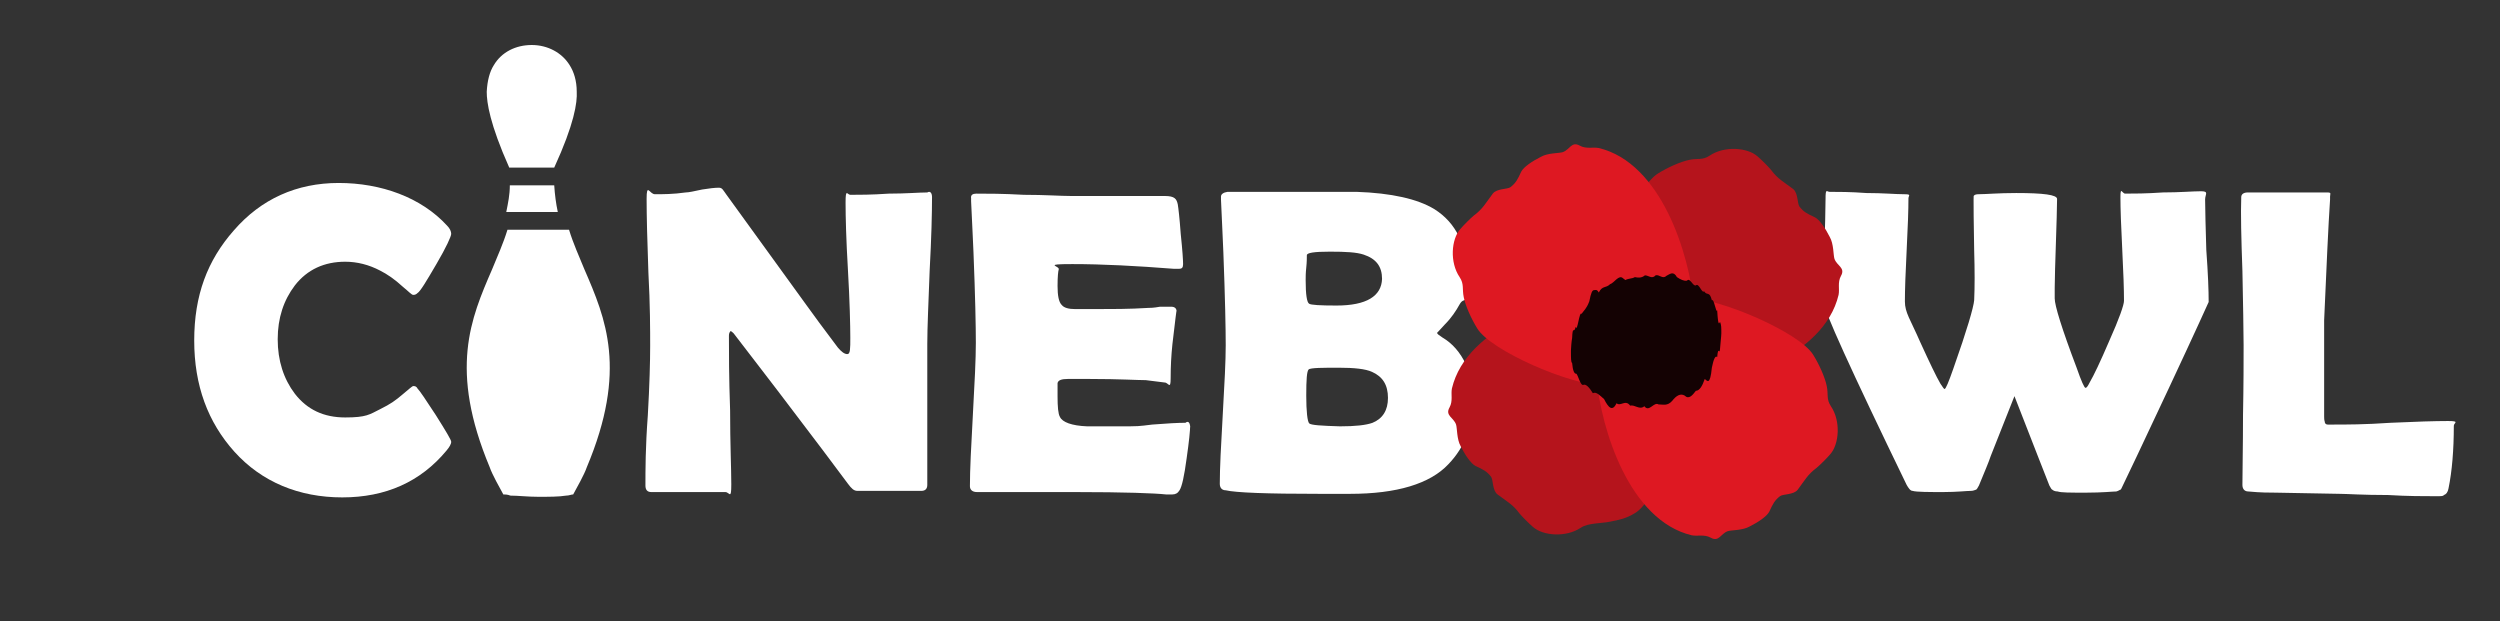
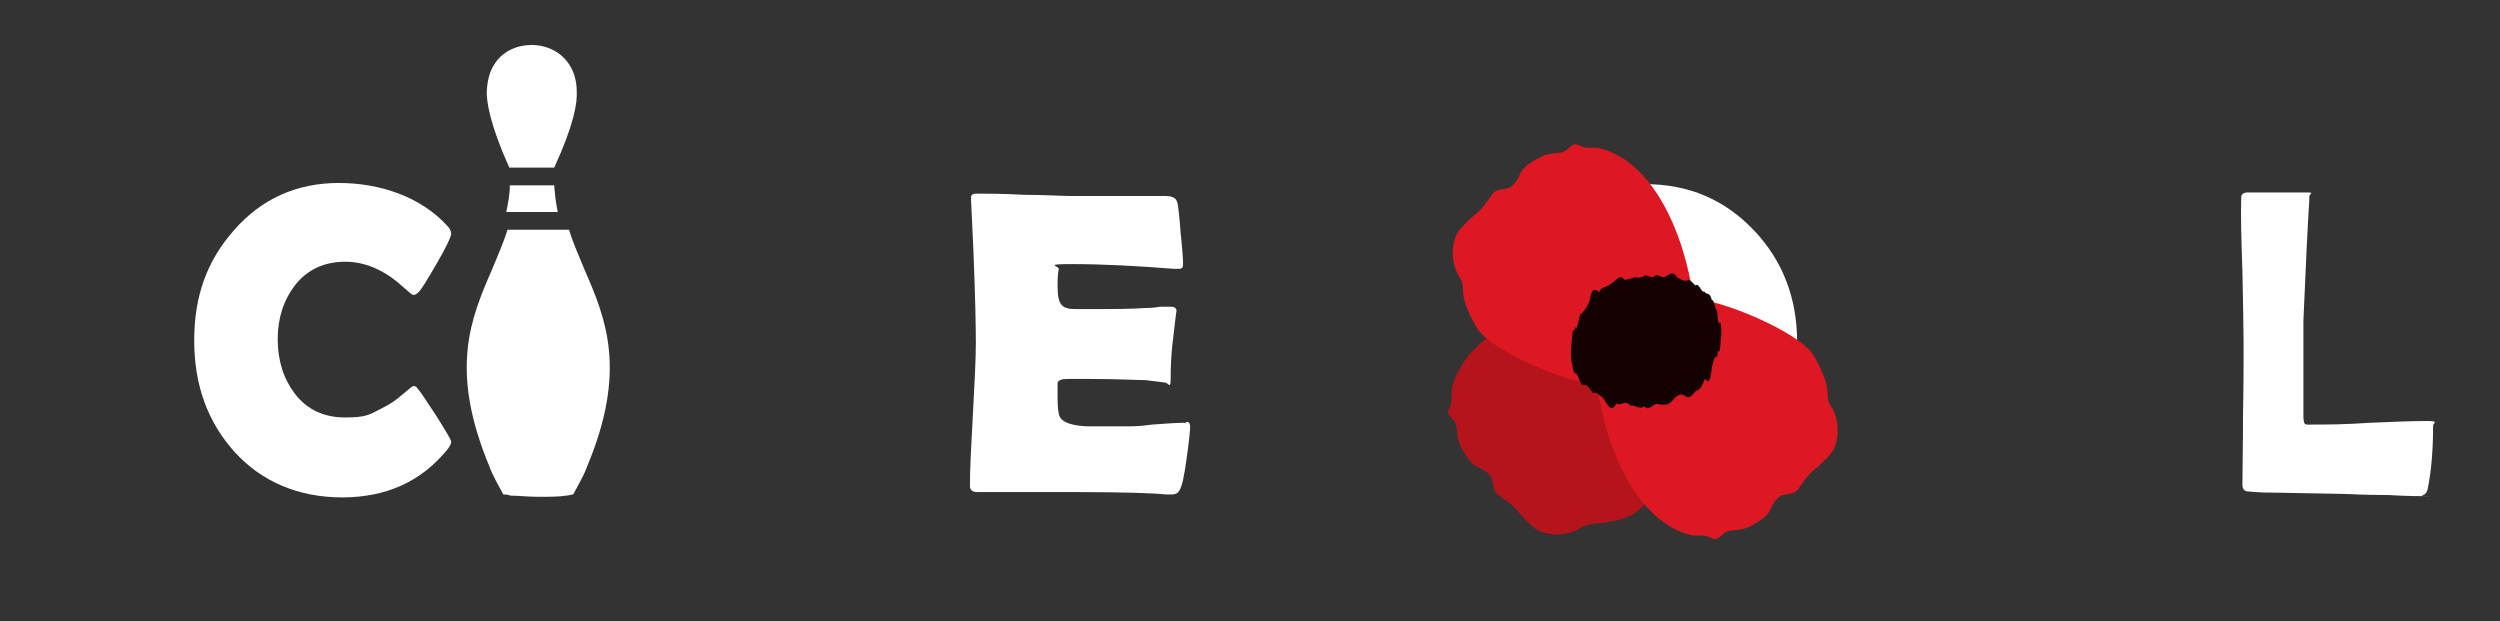
<svg xmlns="http://www.w3.org/2000/svg" id="Layer_1" version="1.1" viewBox="0 0 422.2 104.9">
  <rect x="0" y="0" width="422.2" height="104.9" fill="#333333" stroke="none" />
  <defs>
    <style>
      .st0 {
        fill: #fff;
      }

      .st1 {
        fill: #b5141c;
      }

      .st2 {
        fill: #de1822;
      }

      .st3 {
        fill: #140203;
      }
    </style>
  </defs>
  <g>
    <path class="st0" d="M76.2,74.6c0,.4-.3.9-.8,1.5-4.4,5.3-10.3,7.9-17.6,7.9s-13.6-2.6-18.2-7.7c-4.5-5-6.8-11.2-6.8-18.8s2.2-13.5,6.7-18.6c4.6-5.3,10.6-8,17.7-8s13.9,2.4,18.3,7.2c.5.5.7,1,.7,1.4s-.8,2.2-2.5,5.1c-1.7,2.9-2.7,4.6-3.2,4.9-.2.2-.4.3-.7.3s-.7-.5-1.8-1.4c-1.3-1.2-2.6-2.1-3.8-2.7-1.9-1-3.9-1.5-5.9-1.5-3.5,0-6.4,1.3-8.5,4-1.9,2.5-2.9,5.5-2.9,9.1s1,6.7,2.9,9.2c2.1,2.7,4.9,4,8.5,4s4.1-.5,5.9-1.4,2.5-1.4,3.8-2.5c1.1-.9,1.6-1.4,1.8-1.4s.5,0,.7.4c.4.4,1.4,1.9,3.1,4.5,1.7,2.7,2.6,4.2,2.6,4.5Z" />
-     <path class="st0" d="M157.4,33.3c0,2.7-.1,6.9-.4,12.4-.2,5.5-.4,9.6-.4,12.4v23.8c0,.6-.3,1-1,1s-1.4,0-2.6,0c-1.2,0-2,0-2.6,0s-1.6,0-2.8,0c-1.2,0-2.2,0-2.8,0s-1-.4-1.6-1.2c-1.7-2.3-5.6-7.5-11.7-15.5-1.7-2.2-4.2-5.5-7.6-9.9,0,0-.3-.3-.5-.4-.2.2-.3.4-.3.8,0,2.8,0,7,.2,12.6,0,5.6.2,9.8.2,12.5s-.3,1.3-1,1.3h-12.5c-.7,0-1-.4-1-1.1,0-2.6,0-6.5.4-11.8.3-5.2.4-9.2.4-11.8s0-6.9-.3-12.4c-.2-5.5-.3-9.6-.3-12.4s.5-.8,1.4-.8c1.4,0,3.1,0,5.2-.3.5,0,1.4-.2,2.8-.5,1.2-.2,2.2-.3,2.8-.3s.7.4,1.3,1.2l13.4,18.5c1.2,1.7,3,4.1,5.4,7.3.6.7,1.1,1.1,1.6,1.1s.5-.9.5-2.8-.1-6.3-.4-11.4c-.3-5.1-.4-8.9-.4-11.4s.3-1.3.8-1.3c1.4,0,3.6,0,6.5-.2,2.9,0,5.1-.2,6.5-.2.5-.3.8.1.8.8Z" />
    <path class="st0" d="M201,71.7c0,1-.2,2.9-.6,5.7-.4,3-.8,4.8-1.2,5.4-.3.5-.7.7-1.2.7s-.6,0-1.1,0c-1.8-.2-6.9-.4-15.4-.4s-4.6,0-8.3,0h-8.2c-.8,0-1.2-.4-1.2-1,0-2.7.2-6.7.5-12.1s.5-9.4.5-12.1-.1-7.9-.4-15.3c-.1-1.9-.2-4.8-.4-8.6v-.5c-.1-.6.3-.8.9-.8,1.8,0,4.5,0,8,.2,3.6,0,6.2.2,8,.2s4.4,0,7.9,0,6.2,0,7.9,0,2,.5,2.2,1.4c.1.6.3,2.2.5,5,.3,2.8.4,4.5.4,5.1s-.2.8-.7.8h-.8c-6.4-.5-12.1-.8-17.2-.8s-2.1.3-2.3.9c-.1.3-.2,1.2-.2,2.8s.2,2.7.7,3.2c.4.5,1.2.7,2.3.7h1.4c.7,0,1.3,0,1.7,0,3,0,6.1,0,9.2-.2.3,0,.9,0,2-.2.8,0,1.5,0,1.9,0,.6,0,.9.3.9.8,0-.5-.2,1.3-.7,5.5-.2,1.9-.3,3.8-.3,5.8s-.4.7-1,.7l-3.2-.4c-1.4,0-4.5-.2-9.4-.2h-3.8c-1,0-1.6.2-1.7.7v2.2c0,1.8.1,3,.4,3.5.4.9,2,1.5,4.6,1.6-.1,0,1.7,0,5.3,0s3.2,0,5.7-.3c2.5-.2,4.4-.3,5.6-.3.5-.4.8,0,.8.9Z" />
-     <path class="st0" d="M248.8,67.4c0,4.4-1.4,8.1-4.2,11-3.1,3.3-8.7,5-16.6,5h-5.2c-8.9,0-14.1-.2-15.8-.6-.7,0-1-.5-1-1.1,0-2.6.2-6.5.5-11.7s.5-9.1.5-11.7-.1-8-.4-15.7c-.1-2-.2-4.9-.4-8.9v-.5c0-.4.4-.7,1.1-.8.8,0,3.6,0,8.3,0,7.7,0,12.2,0,13.5,0,5.9.2,10.3,1.2,13.1,2.9,3.7,2.3,5.6,6.2,5.6,11.6s-.4,2.9-1.3,4.5c-.6,1.1-1.4,2.3-2.5,3.4-.9,1-1.3,1.4-1.3,1.4,0,.2.3.4.9.8,1.7,1,3,2.5,4,4.6.8,1.7,1.2,3.7,1.2,5.8ZM233.4,47.1c0-2.1-1-3.4-3.1-4.1-1.2-.4-3-.5-5.7-.5s-3.9.2-3.9.6,0,1.2-.1,2.1c-.1.9-.1,1.6-.1,2.1,0,2.4.2,3.8.6,4,.3.2,1.8.3,4.6.3,5.1,0,7.6-1.6,7.7-4.5ZM234.4,67.2c0-2.2-.9-3.6-2.7-4.4-1.1-.5-3-.7-5.6-.7s-4.8,0-5.1.3-.4,1.7-.4,4.4.2,4.4.5,4.7c.3.3,2,.4,5.2.5,2.6,0,4.4-.2,5.5-.6,1.7-.7,2.6-2.1,2.6-4.2Z" />
    <path class="st0" d="M303.5,57.8c0,7.5-2.4,13.8-7.2,18.9-4.9,5.1-11.1,7.7-18.5,7.7s-13.6-2.6-18.5-7.8c-4.8-5.1-7.2-11.3-7.2-18.8s2.4-13.8,7.2-18.9c4.9-5.2,11.1-7.8,18.5-7.8s13.5,2.6,18.5,7.9c4.8,5.1,7.2,11.4,7.2,18.8ZM289.9,57.7c0-3.6-1.1-6.7-3.3-9.2-2.3-2.6-5.2-4-8.8-4s-6.3,1.4-8.6,4.1c-2.3,2.6-3.4,5.7-3.4,9.1s1.1,6.7,3.2,9.2c2.3,2.6,5.2,3.9,8.8,3.9s6.3-1.3,8.7-4.1c2.2-2.5,3.4-5.5,3.4-9Z" />
-     <path class="st0" d="M373,51c0,0-2.2,4.9-6.7,14.5-4.6,9.8-7.2,15.3-7.8,16.5-.2.4-.3.7-.4.7-.1,0-.3.2-.7.3-.6,0-2.3.2-5.1.2s-4.2,0-4.8-.2c-.5,0-.8-.2-.9-.3-.1,0-.3-.3-.5-.7-.1-.3-.8-2-2-5.1l-3.9-10-4,10.1c-.4,1.2-1.1,2.8-2,5-.2.4-.4.7-.5.7-.1,0-.4.2-.8.2-.8,0-2.4.2-4.7.2s-4.6,0-5.2-.2c-.4,0-.7-.5-1-1-9.4-19.4-14.1-29.7-14.1-31.1s.1-4.8.2-8.6.2-6.7.2-8.6.2-1.2.7-1.2c1.4,0,3.5,0,6.2.2,2.8,0,4.9.2,6.3.2s.8.2.8.7c0,1.9-.1,4.8-.3,8.7-.2,3.9-.3,6.8-.3,8.7s.9,3,2.6,6.9c1.6,3.5,2.7,5.8,3.4,7,.4.6.6.9.7.9.2,0,.7-1.2,1.5-3.5,2.3-6.5,3.4-10.3,3.5-11.5.1-2.2.1-5,0-8.4-.1-4.9-.1-7.7-.1-8.5s0-.7.1-.8.3-.2.8-.2c1.2,0,3.3-.2,6.3-.2,4.6,0,6.9.3,6.9,1,0,1.6-.1,4.1-.2,7.5-.1,3.3-.2,5.8-.2,7.5v1.8c0,1.2,1.2,5.1,3.7,11.7.8,2.3,1.3,3.4,1.5,3.4s.4-.3.7-.9c.7-1.2,1.8-3.5,3.3-7,1.7-3.8,2.5-6.1,2.5-6.8,0-1.9-.1-4.9-.3-8.8-.2-3.9-.3-6.8-.3-8.7s.3-.6.8-.6c1.4,0,3.5,0,6.4-.2,2.8,0,5-.2,6.4-.2s.7.5.7,1.4c0,1.9.1,4.7.2,8.5.3,4.1.4,6.9.4,8.8Z" />
-     <path class="st0" d="M411.4,83.8c-2.1,0-4.8,0-8.1-.2-4.3,0-7-.2-8.1-.2l-10.8-.2c-1.1,0-2.6,0-4.7-.2-.7,0-1-.5-1-1.1,0-2.6.1-6.5.1-11.8.1-5.2.1-9.2.1-11.8s-.1-7-.2-12.5c-.2-5.6-.3-9.7-.2-12.5,0-.5.4-.8,1.1-.8s1.8,0,3.2,0c1.4,0,2.5,0,3.2,0s2,0,3.5,0c1.6,0,2.7,0,3.5,0s.5.2.5.7v.5c-.3,4.5-.6,11.3-1,20.4v16.2c0,.3,0,.6.1.9,0,.3.2.5.5.5h.9c2.2,0,5.4,0,9.7-.3,4.3-.2,7.6-.3,9.7-.3s1,.3,1,.8c0,4.1-.3,7.7-.9,10.6-.1.6-.4,1-.8,1.1,0,.2-.5.2-1.3.2Z" />
+     <path class="st0" d="M411.4,83.8c-2.1,0-4.8,0-8.1-.2-4.3,0-7-.2-8.1-.2l-10.8-.2c-1.1,0-2.6,0-4.7-.2-.7,0-1-.5-1-1.1,0-2.6.1-6.5.1-11.8.1-5.2.1-9.2.1-11.8s-.1-7-.2-12.5c-.2-5.6-.3-9.7-.2-12.5,0-.5.4-.8,1.1-.8s1.8,0,3.2,0c1.4,0,2.5,0,3.2,0s2,0,3.5,0s.5.2.5.7v.5c-.3,4.5-.6,11.3-1,20.4v16.2c0,.3,0,.6.1.9,0,.3.2.5.5.5h.9c2.2,0,5.4,0,9.7-.3,4.3-.2,7.6-.3,9.7-.3s1,.3,1,.8c0,4.1-.3,7.7-.9,10.6-.1.6-.4,1-.8,1.1,0,.2-.5.2-1.3.2Z" />
  </g>
  <g>
    <path class="st0" d="M86.1,31.3c0,1.6-.3,3-.6,4.5h8.7c-.3-1.4-.5-2.9-.6-4.5h-7.5Z" />
    <path class="st0" d="M93.6,28.3c3.4-7.4,3.9-11,3.8-12.8,0-1.9-.5-3.4-1.2-4.5-1.3-2.1-3.7-3.4-6.4-3.4s-5.1,1.2-6.4,3.4c-.7,1.1-1.1,2.6-1.2,4.5,0,1.8.5,5.4,3.8,12.8h7.6Z" />
    <path class="st0" d="M98.7,45.5c-.9-2.2-1.9-4.4-2.6-6.7h-10.4c-.7,2.3-1.7,4.5-2.6,6.7-3.6,8.3-7.3,16.9-.4,33.4h0c.4,1.2,1.7,3.5,2.3,4.6.3,0,.7,0,1.2.2,1.3,0,2.9.2,4.7.2s3.5,0,4.7-.2c.5,0,.9-.2,1.2-.2.6-1.1,1.9-3.4,2.3-4.6h0c6.9-16.4,3.2-25.1-.4-33.4Z" />
  </g>
  <g>
    <g>
      <path class="st1" d="M283.3,54.5c-2.5-3.6-6.5-5.4-11.4-5-8.9.8-24.2,5.6-26.7,16.1-.2,1,.2,2.1-.4,3.2-.8,1.4.7,1.7,1.1,2.9.2.6.1,2.5.8,3.7.7,1.4,1.7,2.9,2.5,3.3,1.3.6,1.9.9,2.6,1.8.4.5.2,2.3,1.1,3,1.6,1.2,2.6,1.7,3.7,3.2.5.6,1.6,1.7,2.3,2.3,1.7,1.5,5.6,1.8,8.1.1,1.2-.8,3.5-.7,4.9-1,1.5-.3,2.7-.5,4.3-1.5,3.7-2.3,8.9-16,9.1-21.9,0-3.1-.4-7.8-2.2-10.4h0Z" />
-       <path class="st1" d="M272.4,60.9c2.5,3.6,6.5,5.4,11.4,5,8.9-.8,24.2-5.6,26.7-16.1.2-1-.2-2.1.4-3.2.8-1.4-.7-1.7-1.1-2.9-.2-.6-.1-2.5-.8-3.7-.7-1.4-1.7-2.9-2.5-3.3-1.3-.6-1.9-.9-2.6-1.8-.4-.5-.2-2.3-1.1-3-1.6-1.2-2.6-1.7-3.7-3.2-.5-.6-1.6-1.7-2.3-2.3-1.7-1.5-5.6-1.8-8.1-.1-1.2.8-2,.4-3.4.7-1.5.3-3.7,1.3-5.3,2.3-3.7,2.3-9.5,15.5-9.6,21.3,0,3.1.4,7.8,2.2,10.4h0Z" />
    </g>
    <g>
      <path class="st2" d="M281.1,63.1c3.6-2.5,5.4-6.5,5-11.4-.8-8.9-5.6-24.2-16.1-26.7-1-.2-2.1.2-3.2-.4-1.4-.8-1.7.7-2.9,1.1-.6.2-2.5.1-3.7.8-1.4.7-2.9,1.7-3.3,2.5-.6,1.3-.9,1.9-1.8,2.6-.5.4-2.3.2-3,1.1-1.2,1.6-1.7,2.6-3.2,3.7-.6.5-1.7,1.6-2.3,2.3-1.5,1.7-1.8,5.6-.1,8.1.8,1.2.4,2,.7,3.4.3,1.5,1.3,3.7,2.3,5.3,2.3,3.7,15.5,9.5,21.3,9.6,3.1,0,7.8-.4,10.4-2.2h0Z" />
      <path class="st2" d="M274.6,52.3c-3.6,2.5-5.4,6.5-5,11.4.8,8.9,5.6,24.2,16.1,26.7,1,.2,2.1-.2,3.2.4,1.4.8,1.7-.7,2.9-1.1.6-.2,2.5-.1,3.7-.8,1.4-.7,2.9-1.7,3.3-2.5.6-1.3.9-1.9,1.8-2.6.5-.4,2.3-.2,3-1.1,1.2-1.6,1.7-2.6,3.2-3.7.6-.5,1.7-1.6,2.3-2.3,1.5-1.7,1.8-5.6.1-8.1-.8-1.2-.4-2-.7-3.4-.3-1.5-1.3-3.7-2.3-5.3-2.3-3.7-15.5-9.5-21.3-9.6-3.1,0-7.8.4-10.4,2.2h0Z" />
    </g>
    <path class="st3" d="M274.1,47c-.7-.7-1.5.8-2.2,1-.7.7-1.3.2-1.9,1.4-.3-.6-.6-.4-.8-.4-.3,0-.5.4-.8,1.9-.5,1.3-.9,1.5-1.3,2.1-.4-.5-.7,3.2-1,2.2-.3,1.3-.5-.4-.6,1.9-.1.4-.2,1.9-.2,2.1,0,1.3,0,2,.2,2.1.1,1.3.4,1.9.7,1.8.3.2.7,2.1,1.2,1.9.4-.2,1,.4,1.6,1.4.6-.3,1.2.4,1.9,1,.7,1.4,1.4,2.2,2.1.7.7.6,1.5-.7,2.3.4.8-.2,1.6.8,2.4.1.8,1.1,1.6-.8,2.4-.3.8,0,1.5.3,2.3-.6.7-.9,1.4-1.3,2.1-.9.7.7,1.3,0,1.9-.8.6,0,1.1-.8,1.5-2,.4.3.9,1.2,1.2-1.9.3-1.5.6-2.1.9-1.8.2-2.2.4,0,.5-1.6,0-.3.2-1.9.2-2.4,0-1,0-1.4-.2-1.9-.1-.2-.3,1.4-.5-2-.2.6-.5-2-.9-1.7-.4-1.6-.8-.7-1.3-1.5-.4.4-.9-1.5-1.4-1-.5.2-1-1.4-1.5-.8-.5.1-1.1-.2-1.7-.6-.6-1.1-1.2-.5-1.8-.2-.6.6-1.2-.3-1.8-.1-.6.7-1.2,0-1.8,0-.6.5-1.2.4-1.7.3-.5.3-1.1.2-1.6.5h0Z" />
  </g>
</svg>